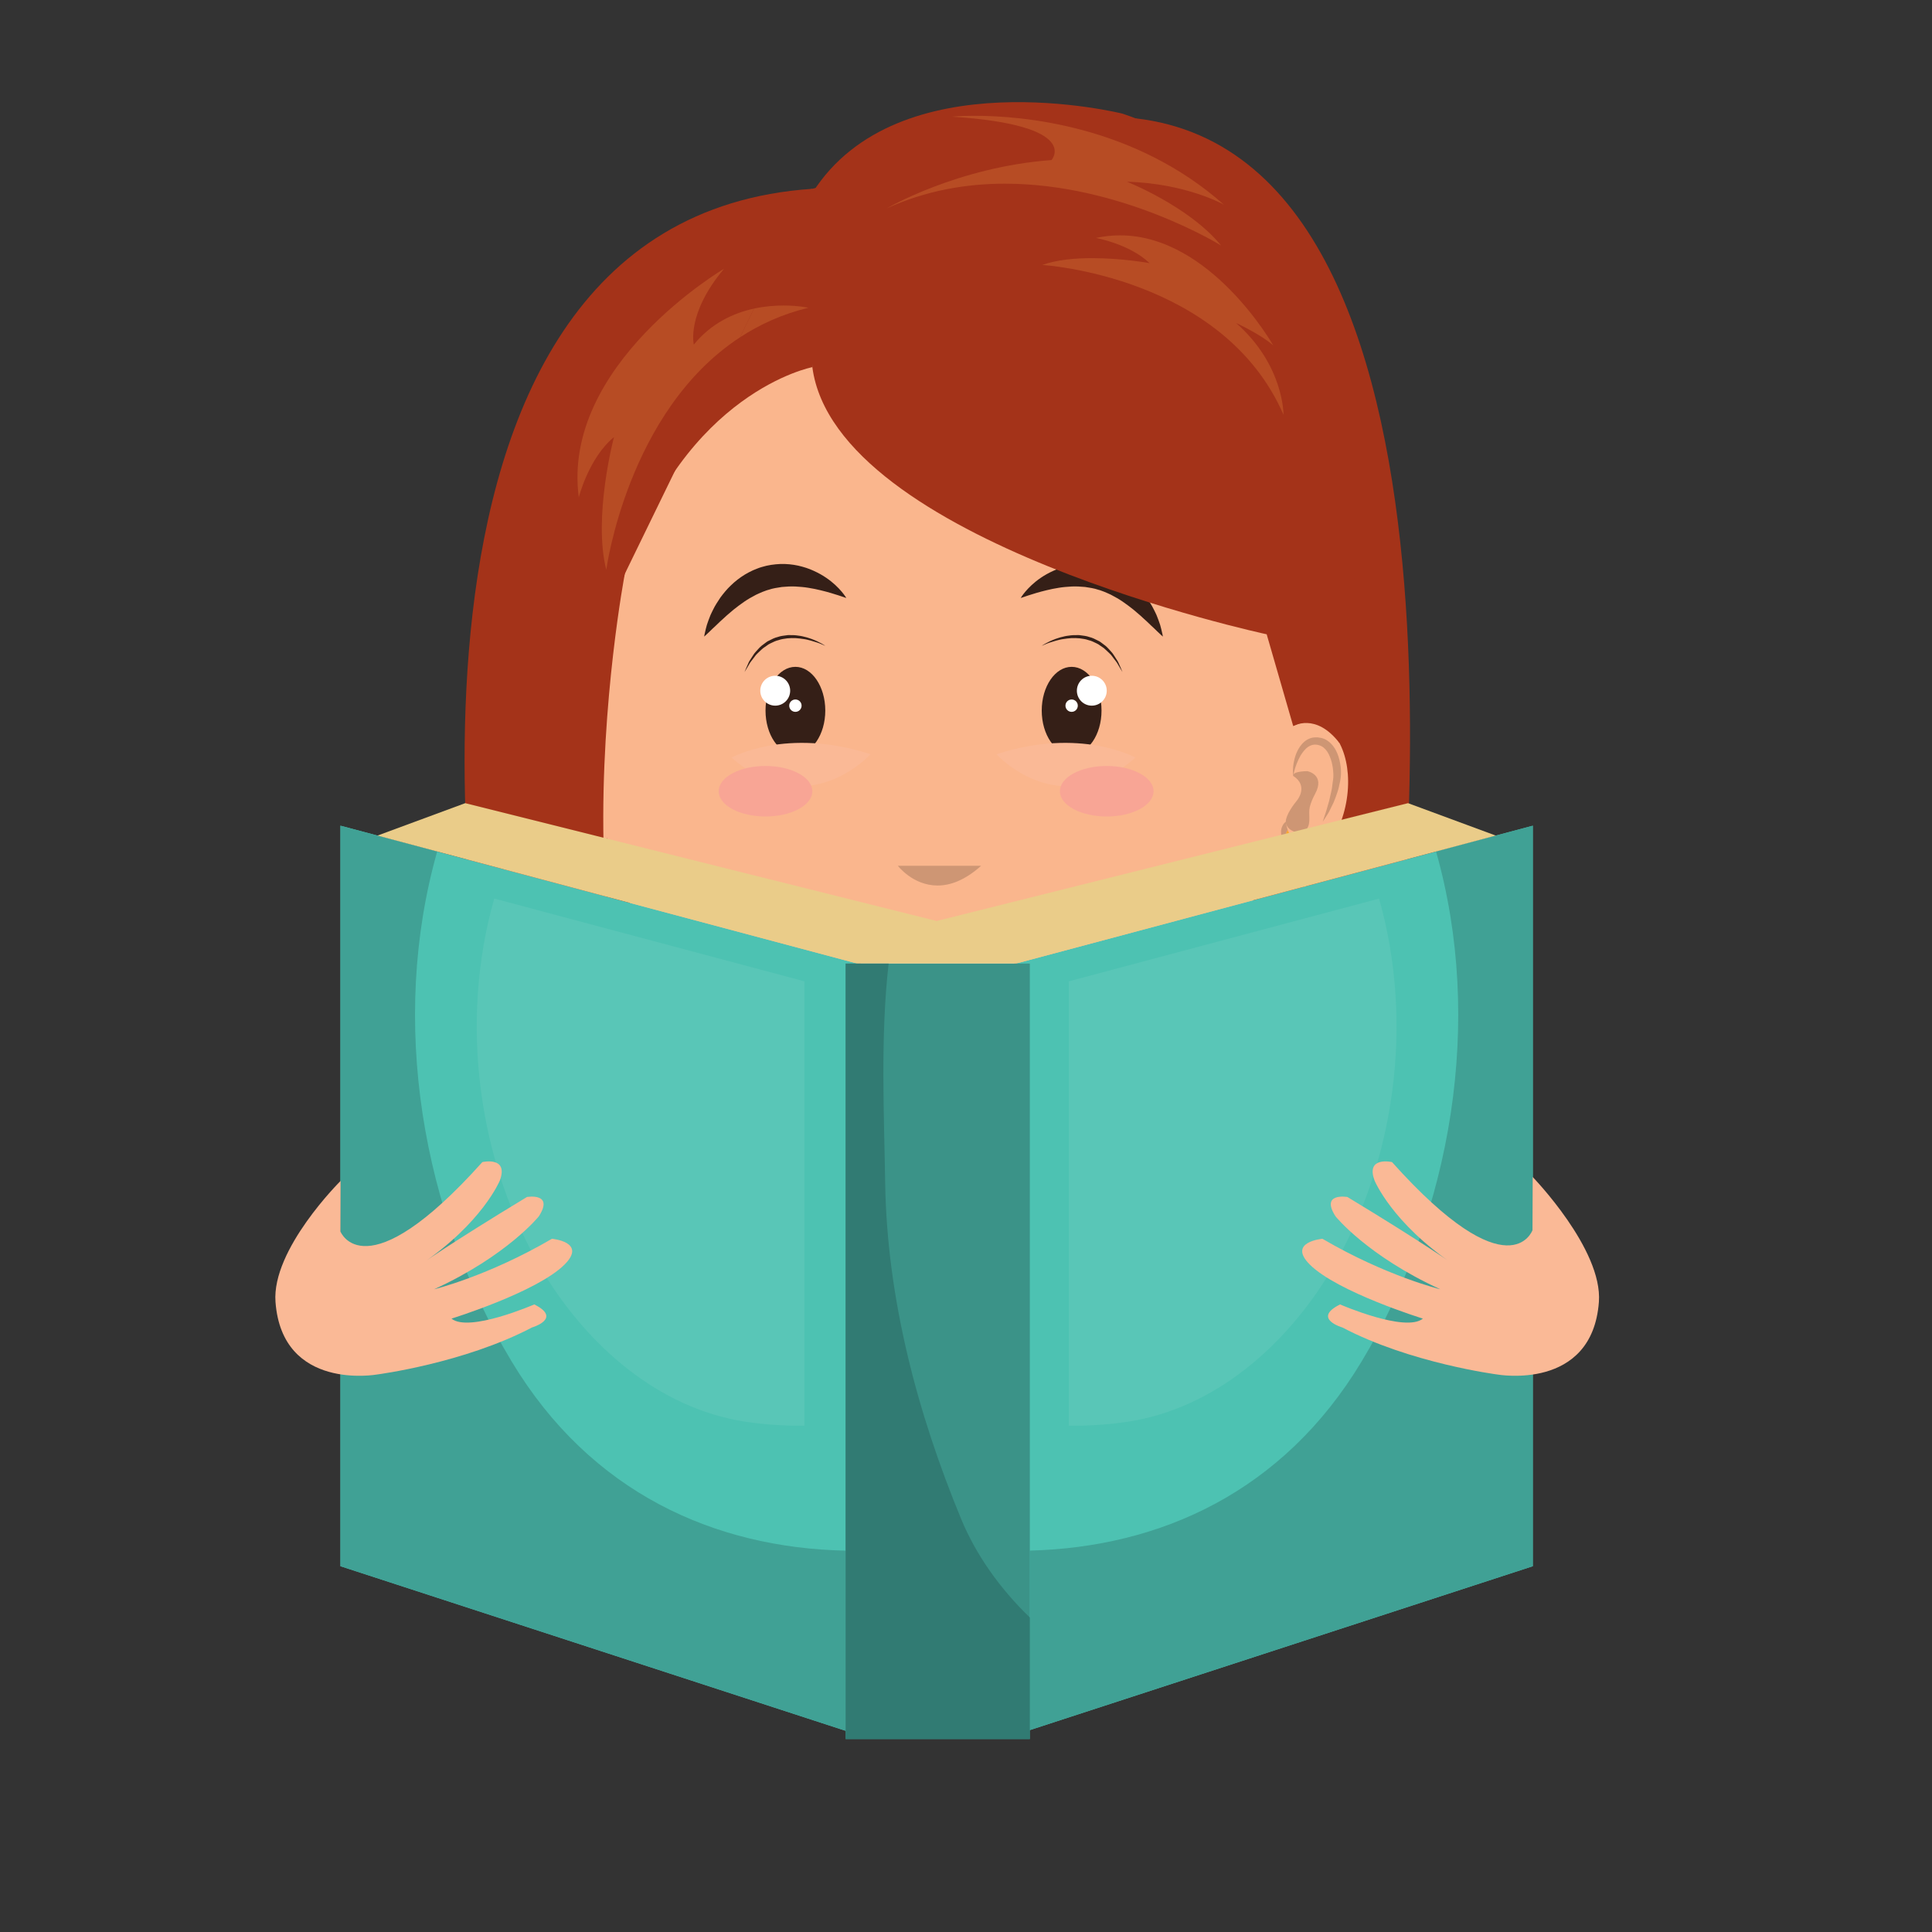
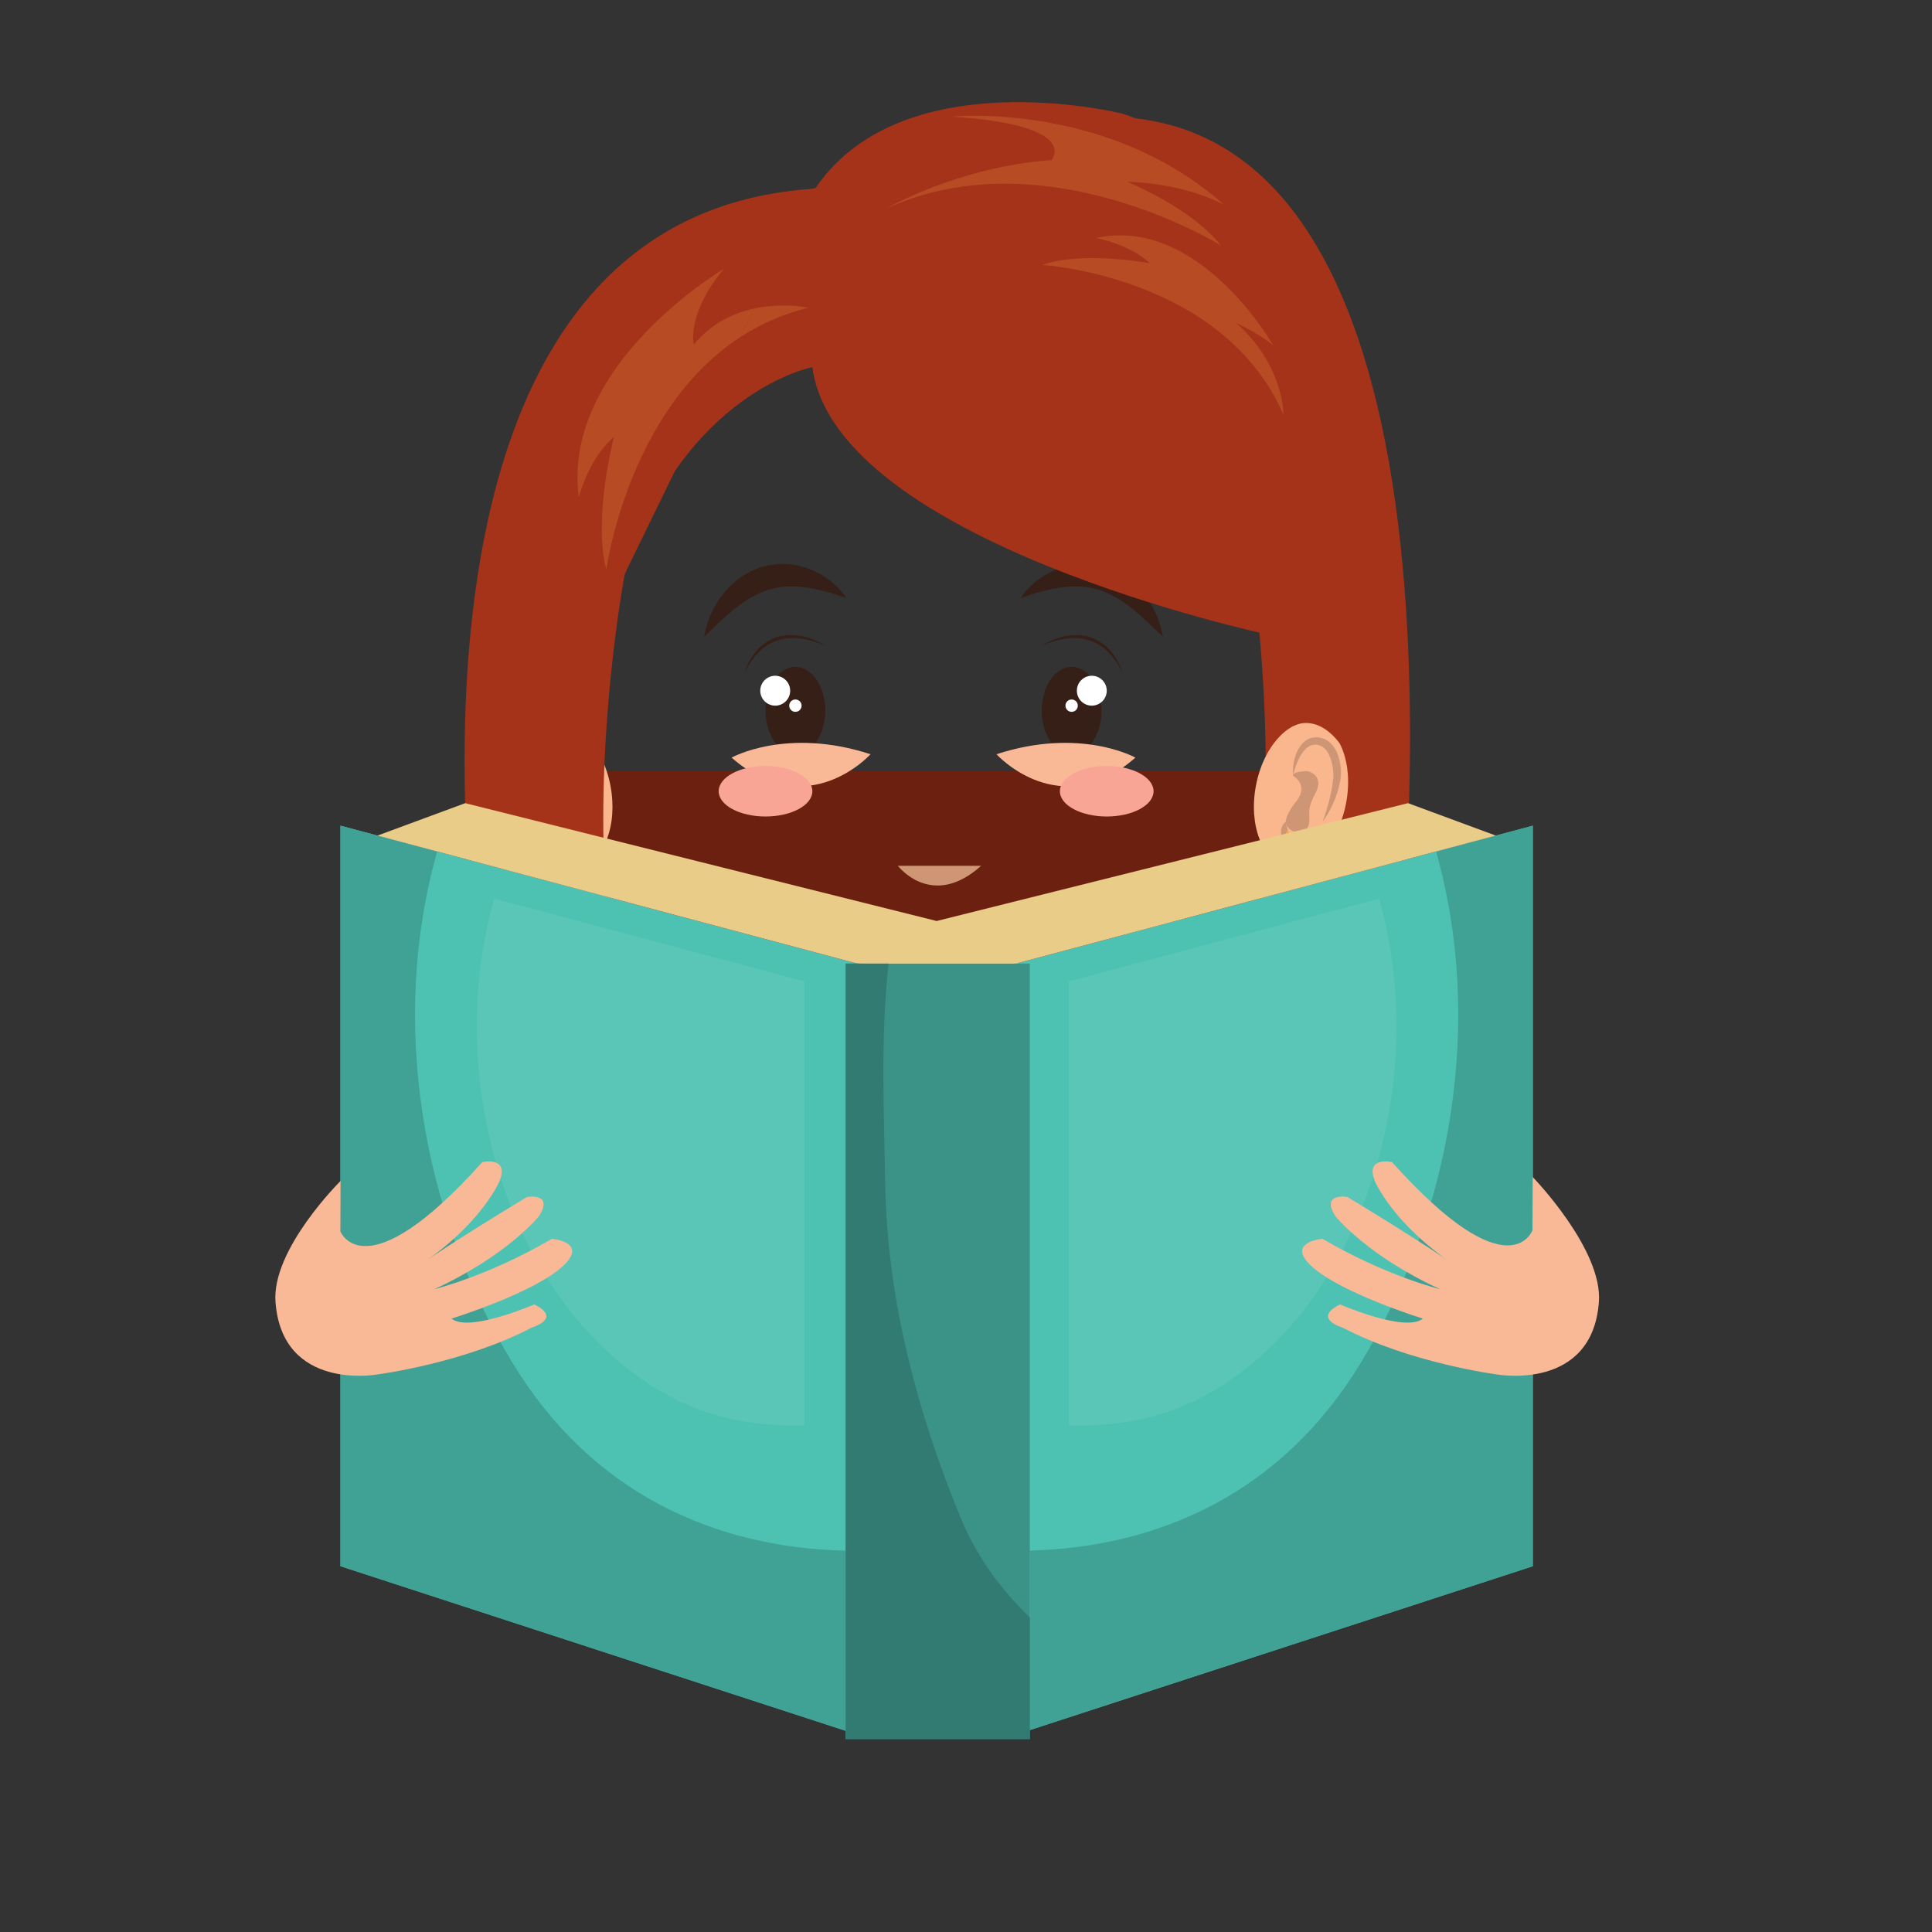
<svg xmlns="http://www.w3.org/2000/svg" width="283.5pt" height="283.5pt" viewBox="0 0 283.5 283.5" version="1.2">
  <rect x="0" y="0" width="283.5" height="283.5" fill="#333333" stroke="none" />
  <defs>
    <clipPath id="clip1">
      <path d="M 124 141 L 152 141 L 152 255.191 L 124 255.191 Z M 124 141 " />
    </clipPath>
  </defs>
  <g id="surface1">
    <path style=" stroke:none;fill-rule:nonzero;fill:rgb(42.349%,12.549%,5.879%);fill-opacity:1;" d="M 177.004 177.203 L 95.77 176.758 L 82.043 113.156 L 188.098 113.156 L 177.004 177.203 " />
    <path style=" stroke:none;fill-rule:nonzero;fill:rgb(64.31%,20%,9.799%);fill-opacity:1;" d="M 183.859 84.566 C 183.859 84.566 194.973 158.508 163.211 176.844 C 163.211 176.844 199.492 189.039 204.449 149.234 C 204.449 149.234 221.332 23.578 166.609 17.363 L 183.859 84.566 " />
    <path style=" stroke:none;fill-rule:nonzero;fill:rgb(98.039%,71.37%,55.289%);fill-opacity:1;" d="M 127.102 178.02 L 149.043 178.02 L 149.043 159.43 L 127.102 159.43 Z M 127.102 178.02 " />
    <path style=" stroke:none;fill-rule:nonzero;fill:rgb(98.039%,71.37%,55.289%);fill-opacity:1;" d="M 184.289 115.316 C 183.191 121.141 185.27 126.418 188.93 127.102 C 192.586 127.793 196.441 123.633 197.531 117.809 C 198.625 111.988 196.547 106.707 192.887 106.02 C 189.23 105.332 185.379 109.492 184.289 115.316 " />
    <path style=" stroke:none;fill-rule:nonzero;fill:rgb(80.779%,58.82%,45.49%);fill-opacity:1;" d="M 194.098 120.582 C 194.098 120.582 194.191 120.27 194.367 119.734 C 194.449 119.465 194.578 119.156 194.676 118.781 C 194.781 118.406 194.895 117.984 195.035 117.535 C 195.152 117.078 195.234 116.586 195.367 116.078 C 195.492 115.574 195.516 114.965 195.621 114.383 C 195.699 113.879 195.648 113.277 195.582 112.707 C 195.504 112.129 195.359 111.547 195.137 111.023 C 194.93 110.492 194.621 110.023 194.238 109.715 C 194.145 109.621 194.059 109.594 193.977 109.531 C 193.906 109.477 193.66 109.391 193.621 109.367 L 193.262 109.281 C 193.145 109.266 193.031 109.273 192.914 109.262 C 192.465 109.281 192.035 109.484 191.68 109.809 C 191.332 110.137 191.047 110.531 190.812 110.922 C 190.367 111.719 190.109 112.469 189.961 113.004 C 189.891 113.258 189.844 113.465 189.812 113.613 C 189.781 113.652 189.762 113.695 189.754 113.73 C 189.75 113.699 189.75 113.668 189.746 113.629 C 189.73 113.48 189.719 113.254 189.727 112.969 C 189.742 112.398 189.836 111.57 190.191 110.625 C 190.383 110.156 190.629 109.648 191.047 109.184 C 191.445 108.719 192.07 108.281 192.824 108.211 C 192.961 108.207 193.098 108.195 193.234 108.195 C 193.285 108.195 193.332 108.199 193.379 108.203 C 193.559 108.234 193.742 108.262 193.926 108.293 C 194.176 108.375 194.23 108.383 194.43 108.473 C 194.613 108.574 194.816 108.68 194.949 108.801 C 195.559 109.273 195.973 109.914 196.242 110.562 C 196.508 111.219 196.656 111.895 196.734 112.566 C 196.809 113.238 196.797 113.891 196.664 114.566 C 196.527 115.156 196.441 115.711 196.246 116.258 C 196.059 116.797 195.883 117.316 195.688 117.762 C 195.48 118.207 195.281 118.605 195.102 118.957 C 194.938 119.316 194.723 119.598 194.582 119.836 C 194.277 120.316 194.098 120.582 194.098 120.582 " />
    <path style=" stroke:none;fill-rule:nonzero;fill:rgb(80.779%,58.82%,45.49%);fill-opacity:1;" d="M 190.598 122.148 C 189.836 122.148 189.016 121.695 188.758 121.016 C 188.711 120.762 188.684 120.582 188.684 120.582 C 188.684 120.582 188.68 120.582 188.676 120.586 C 188.676 119.594 189.82 118.055 190.359 117.402 C 190.359 117.398 192.059 115.332 189.766 113.859 C 189.766 113.859 189.738 113.809 189.754 113.73 C 189.762 113.816 189.766 113.859 189.766 113.859 C 189.766 113.859 189.781 113.77 189.812 113.613 C 189.961 113.426 190.43 113.191 191.828 113.156 C 191.828 113.156 194.516 113.652 192.969 116.512 C 192.637 117.129 192.352 117.77 192.188 118.453 C 191.961 119.426 192.406 120.77 191.77 121.613 C 191.488 121.988 191.055 122.148 190.598 122.148 " />
    <path style=" stroke:none;fill-rule:nonzero;fill:rgb(67.45%,48.63%,37.25%);fill-opacity:1;" d="M 189.766 113.859 C 189.766 113.859 189.762 113.816 189.754 113.73 C 189.762 113.695 189.781 113.652 189.812 113.613 C 189.781 113.77 189.766 113.859 189.766 113.859 " />
    <path style=" stroke:none;fill-rule:nonzero;fill:rgb(80.779%,58.82%,45.49%);fill-opacity:1;" d="M 190.453 124.625 L 190.324 124.609 L 189.695 123.332 C 189.82 123.535 189.949 123.738 190.059 123.922 C 190.172 124.121 190.289 124.281 190.352 124.414 C 190.41 124.523 190.445 124.605 190.453 124.625 M 188.25 123.219 C 188.25 123.211 188.242 123.207 188.238 123.199 C 188.082 122.871 187.98 122.512 187.98 122.168 C 187.965 121.824 188.039 121.512 188.148 121.27 C 188.336 120.816 188.629 120.613 188.676 120.586 C 188.68 120.629 188.68 120.668 188.684 120.707 C 188.695 120.816 188.719 120.918 188.758 121.016 C 188.777 121.117 188.805 121.23 188.828 121.352 C 188.879 121.535 188.934 121.727 189 121.918 L 188.949 121.809 L 188.25 123.219 " />
    <path style=" stroke:none;fill-rule:nonzero;fill:rgb(67.45%,48.63%,37.25%);fill-opacity:1;" d="M 188.758 121.016 C 188.719 120.918 188.695 120.816 188.684 120.707 C 188.68 120.668 188.68 120.629 188.676 120.586 C 188.68 120.582 188.684 120.582 188.684 120.582 C 188.684 120.582 188.711 120.762 188.758 121.016 " />
    <path style=" stroke:none;fill-rule:nonzero;fill:rgb(98.039%,71.37%,55.289%);fill-opacity:1;" d="M 89.582 115.316 C 90.68 121.141 88.602 126.418 84.941 127.102 C 81.281 127.793 77.434 123.633 76.34 117.809 C 75.246 111.988 77.324 106.707 80.984 106.02 C 84.645 105.332 88.492 109.492 89.582 115.316 " />
-     <path style=" stroke:none;fill-rule:nonzero;fill:rgb(98.039%,71.37%,55.289%);fill-opacity:1;" d="M 190.227 99.262 C 190.227 136.219 168.633 166.176 138.074 166.176 C 107.508 166.176 85.914 136.219 85.914 99.262 C 85.914 62.301 107.508 32.344 138.074 32.344 C 168.633 32.344 190.227 62.301 190.227 99.262 " />
    <path style=" stroke:none;fill-rule:nonzero;fill:rgb(80.779%,58.82%,45.49%);fill-opacity:1;" d="M 137.574 129.941 C 133.953 129.941 131.75 127.043 131.75 127.043 L 143.973 127.043 C 141.551 129.219 139.383 129.941 137.574 129.941 " />
    <path style=" stroke:none;fill-rule:nonzero;fill:rgb(20.779%,12.16%,9.019%);fill-opacity:1;" d="M 121.102 104.266 C 121.102 107.805 119.133 110.676 116.715 110.676 C 114.293 110.676 112.332 107.805 112.332 104.266 C 112.332 100.727 114.293 97.852 116.715 97.852 C 119.133 97.852 121.102 100.727 121.102 104.266 " />
    <path style=" stroke:none;fill-rule:nonzero;fill:rgb(20.779%,12.16%,9.019%);fill-opacity:1;" d="M 121.102 94.77 C 121.102 94.77 120.895 94.668 120.531 94.523 C 120.176 94.363 119.641 94.195 119 94.008 C 118.676 93.93 118.328 93.824 117.953 93.777 C 117.582 93.703 117.184 93.68 116.773 93.641 C 116.363 93.617 115.938 93.637 115.512 93.672 C 115.09 93.734 114.656 93.777 114.246 93.93 C 113.82 94.023 113.438 94.227 113.051 94.41 C 112.852 94.492 112.68 94.617 112.512 94.742 C 112.336 94.859 112.168 94.98 112 95.098 C 111.68 95.352 111.414 95.648 111.133 95.898 C 110.852 96.156 110.672 96.477 110.457 96.73 C 110.258 96.992 110.059 97.23 109.934 97.473 C 109.797 97.711 109.676 97.914 109.574 98.082 C 109.371 98.418 109.254 98.613 109.254 98.613 C 109.254 98.613 109.34 98.406 109.492 98.043 C 109.574 97.859 109.672 97.641 109.781 97.387 C 109.875 97.125 110.047 96.863 110.238 96.578 C 110.438 96.301 110.602 95.961 110.871 95.672 C 111.145 95.387 111.402 95.051 111.734 94.773 C 111.906 94.641 112.086 94.512 112.262 94.375 C 112.441 94.238 112.617 94.098 112.832 94.012 C 113.242 93.801 113.656 93.582 114.109 93.477 C 114.555 93.316 115.016 93.273 115.469 93.215 C 115.695 93.172 115.922 93.203 116.145 93.199 C 116.367 93.207 116.59 93.191 116.805 93.227 C 117.23 93.273 117.645 93.332 118.023 93.441 C 118.41 93.52 118.758 93.652 119.078 93.754 C 120.363 94.227 121.102 94.77 121.102 94.77 " />
    <path style=" stroke:none;fill-rule:nonzero;fill:rgb(20.779%,12.16%,9.019%);fill-opacity:1;" d="M 124.188 87.75 C 124.188 87.75 123.797 87.617 123.113 87.387 C 122.441 87.172 121.496 86.871 120.387 86.609 C 119.836 86.469 119.238 86.355 118.621 86.254 C 118.004 86.148 117.359 86.102 116.707 86.062 C 116.051 86.039 115.391 86.066 114.738 86.133 C 114.086 86.234 113.426 86.32 112.801 86.539 C 112.477 86.613 112.172 86.758 111.859 86.863 C 111.559 87.004 111.242 87.121 110.945 87.273 C 110.352 87.582 109.766 87.91 109.215 88.289 C 108.66 88.66 108.145 89.07 107.641 89.461 C 107.164 89.883 106.672 90.262 106.262 90.664 C 105.824 91.043 105.438 91.418 105.09 91.758 C 104.734 92.09 104.414 92.379 104.168 92.633 C 103.66 93.133 103.328 93.41 103.328 93.41 C 103.328 93.41 103.391 92.992 103.57 92.285 C 103.656 91.926 103.773 91.496 103.961 91.023 C 104.051 90.785 104.152 90.531 104.254 90.262 C 104.367 90 104.512 89.73 104.648 89.445 C 104.918 88.871 105.305 88.297 105.711 87.68 C 106.156 87.086 106.648 86.469 107.254 85.898 C 107.848 85.32 108.535 84.781 109.301 84.312 C 109.684 84.086 110.086 83.867 110.504 83.68 C 110.93 83.516 111.352 83.316 111.801 83.199 C 112.684 82.922 113.613 82.801 114.516 82.758 C 115.422 82.734 116.305 82.824 117.129 83.004 C 117.945 83.191 118.715 83.441 119.395 83.758 C 120.078 84.066 120.691 84.41 121.219 84.773 C 122.285 85.492 123.027 86.254 123.504 86.816 C 123.98 87.379 124.188 87.75 124.188 87.75 " />
    <path style=" stroke:none;fill-rule:nonzero;fill:rgb(100%,100%,100%);fill-opacity:1;" d="M 115.949 101.355 C 115.949 102.566 114.965 103.547 113.758 103.547 C 112.547 103.547 111.562 102.566 111.562 101.355 C 111.562 100.141 112.547 99.16 113.758 99.16 C 114.965 99.16 115.949 100.141 115.949 101.355 " />
    <path style=" stroke:none;fill-rule:nonzero;fill:rgb(100%,100%,100%);fill-opacity:1;" d="M 117.625 103.547 C 117.625 104.051 117.219 104.457 116.715 104.457 C 116.215 104.457 115.809 104.051 115.809 103.547 C 115.809 103.047 116.215 102.641 116.715 102.641 C 117.219 102.641 117.625 103.047 117.625 103.547 " />
    <path style=" stroke:none;fill-rule:nonzero;fill:rgb(98.039%,72.549%,58.82%);fill-opacity:1;" d="M 107.355 111.172 C 107.355 111.172 115.414 106.652 127.742 110.676 C 127.742 110.676 118.496 120.926 107.355 111.172 " />
    <path style=" stroke:none;fill-rule:nonzero;fill:rgb(20.779%,12.16%,9.019%);fill-opacity:1;" d="M 152.863 104.266 C 152.863 107.805 154.828 110.676 157.25 110.676 C 159.672 110.676 161.637 107.805 161.637 104.266 C 161.637 100.727 159.672 97.852 157.25 97.852 C 154.828 97.852 152.863 100.727 152.863 104.266 " />
    <path style=" stroke:none;fill-rule:nonzero;fill:rgb(20.779%,12.16%,9.019%);fill-opacity:1;" d="M 152.863 94.77 C 152.863 94.77 153.602 94.227 154.883 93.754 C 155.207 93.652 155.559 93.52 155.945 93.441 C 156.32 93.332 156.734 93.273 157.164 93.227 C 157.375 93.191 157.598 93.207 157.82 93.199 C 158.043 93.203 158.27 93.172 158.496 93.215 C 158.949 93.273 159.41 93.316 159.855 93.477 C 160.309 93.582 160.723 93.801 161.133 94.012 C 161.344 94.098 161.527 94.238 161.703 94.375 C 161.883 94.512 162.059 94.641 162.23 94.773 C 162.562 95.051 162.82 95.387 163.094 95.672 C 163.363 95.961 163.527 96.301 163.727 96.578 C 163.918 96.863 164.086 97.125 164.184 97.387 C 164.297 97.641 164.395 97.859 164.473 98.043 C 164.625 98.406 164.711 98.613 164.711 98.613 C 164.711 98.613 164.594 98.418 164.391 98.082 C 164.289 97.914 164.172 97.711 164.031 97.473 C 163.906 97.23 163.711 96.992 163.508 96.73 C 163.297 96.477 163.113 96.152 162.832 95.898 C 162.551 95.645 162.281 95.352 161.969 95.094 C 161.797 94.98 161.629 94.859 161.453 94.742 C 161.285 94.617 161.113 94.492 160.914 94.41 C 160.531 94.227 160.145 94.023 159.719 93.93 C 159.309 93.777 158.879 93.734 158.453 93.672 C 158.027 93.637 157.602 93.617 157.191 93.641 C 156.781 93.68 156.387 93.703 156.012 93.777 C 155.637 93.824 155.289 93.93 154.961 94.008 C 154.324 94.195 153.793 94.363 153.43 94.523 C 153.07 94.668 152.863 94.77 152.863 94.77 " />
    <path style=" stroke:none;fill-rule:nonzero;fill:rgb(20.779%,12.16%,9.019%);fill-opacity:1;" d="M 149.781 87.75 C 149.781 87.75 149.98 87.379 150.461 86.816 C 150.938 86.254 151.68 85.492 152.746 84.773 C 153.277 84.41 153.887 84.066 154.57 83.758 C 155.254 83.441 156.02 83.191 156.836 83.004 C 157.66 82.824 158.543 82.734 159.449 82.758 C 160.352 82.801 161.281 82.922 162.168 83.199 C 162.617 83.316 163.035 83.516 163.465 83.68 C 163.879 83.867 164.281 84.086 164.668 84.312 C 165.43 84.781 166.117 85.32 166.715 85.898 C 167.316 86.469 167.805 87.086 168.254 87.68 C 168.66 88.297 169.043 88.871 169.316 89.445 C 169.457 89.73 169.598 90 169.711 90.262 C 169.812 90.531 169.91 90.785 170.004 91.023 C 170.191 91.496 170.312 91.926 170.395 92.285 C 170.578 92.992 170.641 93.41 170.641 93.41 C 170.641 93.41 170.305 93.133 169.797 92.633 C 169.551 92.379 169.23 92.09 168.875 91.758 C 168.527 91.418 168.141 91.047 167.703 90.664 C 167.293 90.262 166.801 89.883 166.324 89.461 C 165.82 89.07 165.305 88.66 164.75 88.289 C 164.199 87.91 163.613 87.582 163.02 87.273 C 162.719 87.121 162.41 87.004 162.105 86.863 C 161.793 86.758 161.492 86.613 161.164 86.539 C 160.539 86.32 159.879 86.234 159.23 86.133 C 158.574 86.066 157.914 86.039 157.258 86.062 C 156.609 86.102 155.961 86.148 155.344 86.254 C 154.727 86.355 154.129 86.469 153.578 86.609 C 152.473 86.871 151.527 87.172 150.852 87.387 C 150.168 87.617 149.781 87.75 149.781 87.75 " />
    <path style=" stroke:none;fill-rule:nonzero;fill:rgb(100%,100%,100%);fill-opacity:1;" d="M 158.02 101.355 C 158.02 102.566 158.996 103.547 160.207 103.547 C 161.418 103.547 162.402 102.566 162.402 101.355 C 162.402 100.141 161.418 99.16 160.207 99.16 C 158.996 99.16 158.02 100.141 158.02 101.355 " />
    <path style=" stroke:none;fill-rule:nonzero;fill:rgb(100%,100%,100%);fill-opacity:1;" d="M 156.344 103.547 C 156.344 104.051 156.75 104.457 157.25 104.457 C 157.75 104.457 158.156 104.051 158.156 103.547 C 158.156 103.047 157.75 102.641 157.25 102.641 C 156.75 102.641 156.344 103.047 156.344 103.547 " />
    <path style=" stroke:none;fill-rule:nonzero;fill:rgb(98.039%,72.549%,58.82%);fill-opacity:1;" d="M 166.609 111.172 C 166.609 111.172 158.547 106.652 146.223 110.676 C 146.223 110.676 155.469 120.926 166.609 111.172 " />
    <path style=" stroke:none;fill-rule:nonzero;fill:rgb(97.249%,64.709%,58.429%);fill-opacity:1;" d="M 119.203 116.105 C 119.203 118.156 116.121 119.812 112.332 119.812 C 108.531 119.812 105.457 118.156 105.457 116.105 C 105.457 114.055 108.531 112.398 112.332 112.398 C 116.121 112.398 119.203 114.055 119.203 116.105 " />
    <path style=" stroke:none;fill-rule:nonzero;fill:rgb(97.249%,64.709%,58.429%);fill-opacity:1;" d="M 169.273 116.105 C 169.273 118.156 166.195 119.812 162.402 119.812 C 158.605 119.812 155.527 118.156 155.527 116.105 C 155.527 114.055 158.605 112.398 162.402 112.398 C 166.195 112.398 169.273 114.055 169.273 116.105 " />
    <path style=" stroke:none;fill-rule:nonzero;fill:rgb(100%,100%,100%);fill-opacity:1;" d="M 125.652 139.527 C 125.926 143.352 131.199 146.402 137.664 146.402 C 144.125 146.402 149.398 143.352 149.676 139.527 L 125.652 139.527 " />
    <path style=" stroke:none;fill-rule:nonzero;fill:rgb(96.469%,53.729%,55.688%);fill-opacity:1;" d="M 137.863 138.246 C 137.863 138.246 136.836 136.438 133.262 137.676 L 125.652 139.527 L 137.863 139.527 L 137.863 138.246 " />
    <path style=" stroke:none;fill-rule:nonzero;fill:rgb(96.469%,53.729%,55.688%);fill-opacity:1;" d="M 137.871 138.246 C 137.871 138.246 138.902 136.641 142.473 137.676 L 150.082 139.527 L 137.871 139.527 L 137.871 138.246 " />
    <path style=" stroke:none;fill-rule:nonzero;fill:rgb(96.469%,53.729%,55.688%);fill-opacity:1;" d="M 125.652 139.527 C 125.652 139.527 126.051 145.102 136.066 146.34 C 136.066 146.34 147.25 147.227 149.676 139.527 C 149.676 139.527 149.676 150.078 136.066 149.477 C 136.066 149.477 126.949 149.477 125.652 139.527 " />
    <path style=" stroke:none;fill-rule:nonzero;fill:rgb(100%,100%,100%);fill-opacity:1;" d="M 135.262 148.152 C 135.262 148.152 135.488 148.176 135.887 148.191 C 136.281 148.223 136.852 148.215 137.531 148.207 C 137.871 148.188 138.242 148.191 138.625 148.145 C 139.016 148.117 139.418 148.066 139.84 148.008 C 140.262 147.969 140.684 147.859 141.117 147.781 C 141.551 147.676 141.984 147.555 142.41 147.422 C 142.828 147.258 143.27 147.152 143.66 146.945 C 144.059 146.758 144.457 146.586 144.809 146.348 C 145.168 146.133 145.52 145.926 145.812 145.676 C 146.117 145.438 146.418 145.23 146.641 144.973 C 146.883 144.734 147.102 144.516 147.297 144.32 C 147.465 144.102 147.609 143.91 147.73 143.75 C 147.98 143.441 148.121 143.258 148.121 143.258 C 148.121 143.258 148.004 143.457 147.797 143.797 C 147.691 143.965 147.562 144.176 147.414 144.414 C 147.238 144.629 147.031 144.871 146.801 145.129 C 146.586 145.406 146.293 145.641 145.992 145.902 C 145.84 146.031 145.695 146.18 145.523 146.297 C 145.348 146.41 145.172 146.527 144.988 146.648 C 144.633 146.898 144.223 147.086 143.812 147.289 C 143.414 147.508 142.961 147.629 142.531 147.805 C 142.09 147.934 141.641 148.051 141.199 148.145 C 140.75 148.219 140.312 148.316 139.883 148.352 C 139.457 148.41 139.039 148.43 138.641 148.438 C 138.246 148.457 137.875 148.434 137.531 148.434 C 136.152 148.371 135.262 148.152 135.262 148.152 " />
    <path style=" stroke:none;fill-rule:nonzero;fill:rgb(64.31%,20%,9.799%);fill-opacity:1;" d="M 119.203 53.875 L 119.203 28.312 C 131.758 8.453 164.711 16.676 164.711 16.676 C 211.508 32.344 196.535 109.008 196.535 109.008 C 193.055 104.516 189.766 106.551 189.766 106.551 L 185.871 93.074 C 185.871 93.074 122.59 79.555 119.203 53.875 " />
    <path style=" stroke:none;fill-rule:nonzero;fill:rgb(64.31%,20%,9.799%);fill-opacity:1;" d="M 119.203 53.875 C 119.203 53.875 100.5 57.441 91.684 84.203 C 91.684 84.203 88.41 93.402 87.02 115.867 C 87.02 115.867 87.887 105.332 80.984 106.02 C 80.984 106.02 69.055 33.934 125.652 26.508 L 119.203 53.875 " />
    <path style=" stroke:none;fill-rule:nonzero;fill:rgb(97.649%,65.489%,16.859%);fill-opacity:1;" d="M 188.949 121.809 L 190.324 124.609 L 193.406 125.055 L 191.176 127.23 L 191.699 130.305 L 188.949 128.852 L 186.191 130.305 L 186.715 127.23 L 184.484 125.055 L 187.566 124.609 L 188.949 121.809 " />
    <path style=" stroke:none;fill-rule:nonzero;fill:rgb(98.43%,79.61%,36.859%);fill-opacity:1;" d="M 190.625 127.883 C 189.594 127.309 188.832 126.223 188.434 125.086 L 189.148 123.625 L 189.941 125.227 L 191.699 125.484 L 190.426 126.727 L 190.625 127.883 " />
    <path style=" stroke:none;fill-rule:nonzero;fill:rgb(53.729%,16.469%,7.84%);fill-opacity:1;" d="M 191.656 130.039 L 191.512 129.191 L 191.656 130.039 " />
    <path style=" stroke:none;fill-rule:nonzero;fill:rgb(80.779%,58.82%,45.49%);fill-opacity:1;" d="M 186.547 124.754 L 187.328 124.641 L 186.547 124.754 " />
    <path style=" stroke:none;fill-rule:nonzero;fill:rgb(80.779%,58.82%,45.49%);fill-opacity:1;" d="M 184.484 125.055 L 186.547 124.754 L 184.484 125.055 " />
    <path style=" stroke:none;fill-rule:nonzero;fill:rgb(80.389%,53.729%,13.73%);fill-opacity:1;" d="M 186.191 130.305 L 186.715 127.23 L 185.984 126.52 L 184.484 125.055 L 186.547 124.754 L 187.328 124.641 C 187.293 124.957 187.297 125.281 187.363 125.621 C 187.629 126.996 188.457 127.879 189.66 128.551 C 190.219 128.863 190.863 129.086 191.512 129.191 L 191.656 130.039 L 191.352 130.121 L 188.949 128.852 L 186.191 130.305 " />
-     <path style=" stroke:none;fill-rule:nonzero;fill:rgb(97.649%,65.489%,16.859%);fill-opacity:1;" d="M 85.508 121.809 L 86.887 124.609 L 89.969 125.055 L 87.738 127.23 L 88.266 130.305 L 85.508 128.852 L 82.75 130.305 L 83.277 127.23 L 81.047 125.055 L 84.129 124.609 L 85.508 121.809 " />
+     <path style=" stroke:none;fill-rule:nonzero;fill:rgb(97.649%,65.489%,16.859%);fill-opacity:1;" d="M 85.508 121.809 L 86.887 124.609 L 89.969 125.055 L 87.738 127.23 L 88.266 130.305 L 85.508 128.852 L 82.75 130.305 L 83.277 127.23 L 84.129 124.609 L 85.508 121.809 " />
    <path style=" stroke:none;fill-rule:nonzero;fill:rgb(98.039%,72.549%,58.82%);fill-opacity:1;" d="M 147.332 175.746 L 128.812 175.746 C 128.812 175.746 82.684 175.496 82.684 216.258 L 193.457 216.258 C 193.457 175.496 147.332 175.746 147.332 175.746 " />
    <path style=" stroke:none;fill-rule:nonzero;fill:rgb(92.94%,22.35%,27.84%);fill-opacity:1;" d="M 157.57 176.844 C 166.133 178.457 178.148 182.438 185.871 192.25 C 176.109 195.477 168.906 204.781 168.906 215.523 C 168.906 215.766 168.914 216.012 168.926 216.258 L 107.934 216.258 C 107.941 216.012 107.953 215.766 107.953 215.523 C 107.953 204.57 100.465 195.113 90.414 192.066 C 97.789 182.828 108.988 178.82 117.391 177.078 C 117.391 177.078 113.496 203.836 138.07 203.836 C 138.07 203.836 157.211 204.938 157.57 176.844 " />
    <path style=" stroke:none;fill-rule:nonzero;fill:rgb(71.759%,29.799%,14.119%);fill-opacity:1;" d="M 188.34 60.859 C 179.461 40.461 152.938 38.879 152.938 38.879 C 155.074 38.117 157.746 37.879 160.277 37.879 C 164.695 37.879 168.691 38.613 168.691 38.613 C 165.703 35.773 160.816 34.918 160.816 34.918 C 162.023 34.656 163.203 34.535 164.355 34.535 C 177.68 34.535 186.832 50.684 186.832 50.684 C 184.992 49.051 181.391 47.402 181.391 47.402 C 188.418 53.582 188.34 60.859 188.34 60.859 " />
    <path style=" stroke:none;fill-rule:nonzero;fill:rgb(71.759%,29.799%,14.119%);fill-opacity:1;" d="M 179.184 36.027 C 179.184 36.027 164.582 26.953 147.469 26.953 C 141.809 26.953 135.875 27.949 130.102 30.586 C 130.102 30.586 140.492 24.496 154.301 23.488 C 154.301 23.488 158.824 18.375 139.684 17.117 C 139.684 17.117 140.922 16.992 143.035 16.992 C 149.988 16.992 166.426 18.352 179.59 30.031 C 179.59 30.031 174.082 26.906 165.371 26.668 C 165.371 26.668 174.508 30.281 179.184 36.027 " />
    <path style=" stroke:none;fill-rule:nonzero;fill:rgb(64.31%,20%,9.799%);fill-opacity:1;" d="M 91.684 84.203 C 91.684 84.203 77.492 158.508 109.254 176.844 C 109.254 176.844 76.047 188.676 71.094 148.871 C 71.094 148.871 50.391 32.344 119.203 27.707 L 91.684 84.203 " />
    <path style=" stroke:none;fill-rule:nonzero;fill:rgb(71.759%,29.799%,14.119%);fill-opacity:1;" d="M 108.59 49.496 L 110.641 45.281 C 112.215 44.941 113.703 44.832 114.957 44.832 C 117.141 44.832 118.621 45.156 118.621 45.156 C 114.824 46.082 111.496 47.594 108.59 49.496 " />
    <path style=" stroke:none;fill-rule:nonzero;fill:rgb(71.759%,29.799%,14.119%);fill-opacity:1;" d="M 88.965 83.605 C 86.992 75.887 90.09 64.148 90.09 64.148 C 86.402 67.16 84.93 72.98 84.93 72.98 C 82.367 53.477 106.242 39.441 106.242 39.441 C 100.684 46.043 101.809 50.566 101.809 50.566 C 104.391 47.406 107.668 45.926 110.641 45.281 L 108.59 49.496 C 92.09 60.273 88.965 83.605 88.965 83.605 " />
    <path style=" stroke:none;fill-rule:nonzero;fill:rgb(30.199%,76.079%,69.8%);fill-opacity:1;" d="M 49.957 121.164 L 49.957 229.824 L 125.824 254.543 L 125.824 141.398 L 49.957 121.164 " />
    <path style=" stroke:none;fill-rule:nonzero;fill:rgb(83.919%,83.53%,83.53%);fill-opacity:1;" d="M 64.152 124.953 L 49.957 121.164 L 59.055 123.59 L 64.152 124.949 C 64.156 124.949 64.156 124.949 64.156 124.949 L 54.266 122.312 L 64.152 124.953 C 64.156 124.949 64.156 124.949 64.156 124.949 " />
    <path style=" stroke:none;fill-rule:nonzero;fill:rgb(25.099%,63.139%,58.429%);fill-opacity:1;" d="M 124.09 253.977 L 49.957 229.824 L 49.957 121.164 L 64.152 124.953 C 57.121 149.777 61.816 177.781 75.105 199.824 C 86.664 219.008 104.781 227.129 124.09 227.543 L 124.09 253.977 " />
    <path style=" stroke:none;fill-rule:nonzero;fill:rgb(34.9%,77.649%,71.759%);fill-opacity:1;" d="M 117.238 209.203 C 114.609 209.203 111.965 209.02 109.309 208.609 C 96.559 206.641 86.168 197.371 79.711 186.668 C 70.105 170.727 67.359 149.965 72.527 131.855 L 118.043 144 L 118.043 209.199 C 117.773 209.203 117.504 209.203 117.238 209.203 " />
    <path style=" stroke:none;fill-rule:nonzero;fill:rgb(91.759%,79.999%,53.729%);fill-opacity:1;" d="M 125.824 141.398 L 54.266 122.312 L 125.824 141.398 " />
    <path style=" stroke:none;fill-rule:nonzero;fill:rgb(91.759%,79.999%,53.729%);fill-opacity:1;" d="M 55.387 122.613 L 68.266 117.855 L 137.441 135.148 L 137.441 141.398 L 125.824 141.398 L 55.387 122.613 " />
    <path style=" stroke:none;fill-rule:nonzero;fill:rgb(30.199%,76.079%,69.8%);fill-opacity:1;" d="M 224.922 121.164 L 224.922 229.824 L 149.055 254.543 L 149.055 141.398 L 224.922 121.164 " />
-     <path style=" stroke:none;fill-rule:nonzero;fill:rgb(83.919%,83.53%,83.53%);fill-opacity:1;" d="M 210.727 124.949 L 224.922 121.164 L 210.727 124.953 " />
    <path style=" stroke:none;fill-rule:nonzero;fill:rgb(25.099%,63.139%,58.429%);fill-opacity:1;" d="M 151.117 253.871 L 151.117 227.535 C 170.305 227.039 188.281 218.898 199.777 199.824 C 213.062 177.781 217.762 149.777 210.727 124.949 L 224.922 121.164 L 224.922 229.824 L 151.117 253.871 " />
    <path style=" stroke:none;fill-rule:nonzero;fill:rgb(34.9%,77.649%,71.759%);fill-opacity:1;" d="M 157.645 209.203 C 157.375 209.203 157.105 209.203 156.836 209.199 L 156.836 144 L 202.359 131.855 C 207.52 149.965 204.777 170.727 195.168 186.668 C 188.715 197.371 178.324 206.641 165.574 208.609 C 162.922 209.02 160.277 209.203 157.645 209.203 " />
    <path style=" stroke:none;fill-rule:nonzero;fill:rgb(91.759%,79.999%,53.729%);fill-opacity:1;" d="M 149.055 141.398 L 220.613 122.312 " />
    <path style=" stroke:none;fill-rule:nonzero;fill:rgb(91.759%,79.999%,53.729%);fill-opacity:1;" d="M 219.492 122.613 L 206.613 117.855 L 137.441 135.148 L 137.441 141.398 L 149.055 141.398 L 219.492 122.613 " />
    <g clip-path="url(#clip1)" clip-rule="nonzero">
      <path style=" stroke:none;fill-rule:nonzero;fill:rgb(23.14%,57.649%,53.329%);fill-opacity:1;" d="M 124.09 255.297 L 151.117 255.297 L 151.117 141.398 L 124.09 141.398 Z M 124.09 255.297 " />
      <path style=" stroke:none;fill-rule:nonzero;fill:rgb(19.22%,48.239%,45.099%);fill-opacity:1;" d="M 151.117 255.297 L 124.09 255.297 L 124.09 141.398 L 130.395 141.398 C 129.176 152.148 129.734 163.582 129.891 173.641 C 130.16 190.57 134.625 207.398 141.062 222.949 C 143.223 228.172 146.746 233.133 151.117 237.348 L 151.117 255.297 " />
    </g>
    <path style=" stroke:none;fill-rule:nonzero;fill:rgb(98.039%,72.549%,58.82%);fill-opacity:1;" d="M 234.621 191.047 C 233.637 204.18 219.734 201.695 219.734 201.695 C 219.734 201.695 206.984 200.055 196.98 194.793 C 196.98 194.793 192.477 193.488 196.641 191.41 C 196.641 191.41 206.23 195.582 208.793 193.492 C 208.793 193.492 196.223 189.598 192.184 185.543 C 188.879 182.227 194.051 181.777 194.051 181.777 C 203.445 187.27 211.348 189.188 211.348 189.188 C 200.605 184.262 195.973 178.484 195.973 178.484 C 193.707 174.953 197.719 175.645 197.719 175.645 C 209.336 182.676 213.398 185.617 213.398 185.617 C 204.25 179.477 201.695 173.215 201.695 173.215 C 200.371 169.625 204.262 170.523 204.262 170.523 C 221.527 189.789 224.875 180.523 224.875 180.523 L 224.902 172.707 C 224.902 172.707 235.199 183.309 234.621 191.047 " />
    <path style=" stroke:none;fill-rule:nonzero;fill:rgb(98.039%,72.549%,58.82%);fill-opacity:1;" d="M 40.426 191.047 C 41.406 204.18 55.309 201.695 55.309 201.695 C 55.309 201.695 68.055 200.055 78.062 194.793 C 78.062 194.793 82.566 193.488 78.398 191.41 C 78.398 191.41 68.809 195.582 66.25 193.492 C 66.25 193.492 78.82 189.598 82.859 185.543 C 86.164 182.227 80.992 181.777 80.992 181.777 C 71.598 187.27 63.699 189.188 63.699 189.188 C 74.434 184.262 79.07 178.484 79.07 178.484 C 81.336 174.953 77.324 175.645 77.324 175.645 C 65.707 182.676 61.641 185.617 61.641 185.617 C 70.793 179.477 73.352 173.215 73.352 173.215 C 74.668 169.625 70.781 170.523 70.781 170.523 C 53.52 189.789 49.957 180.711 49.957 180.711 L 49.98 173.285 C 49.98 173.285 39.844 183.309 40.426 191.047 " />
  </g>
</svg>